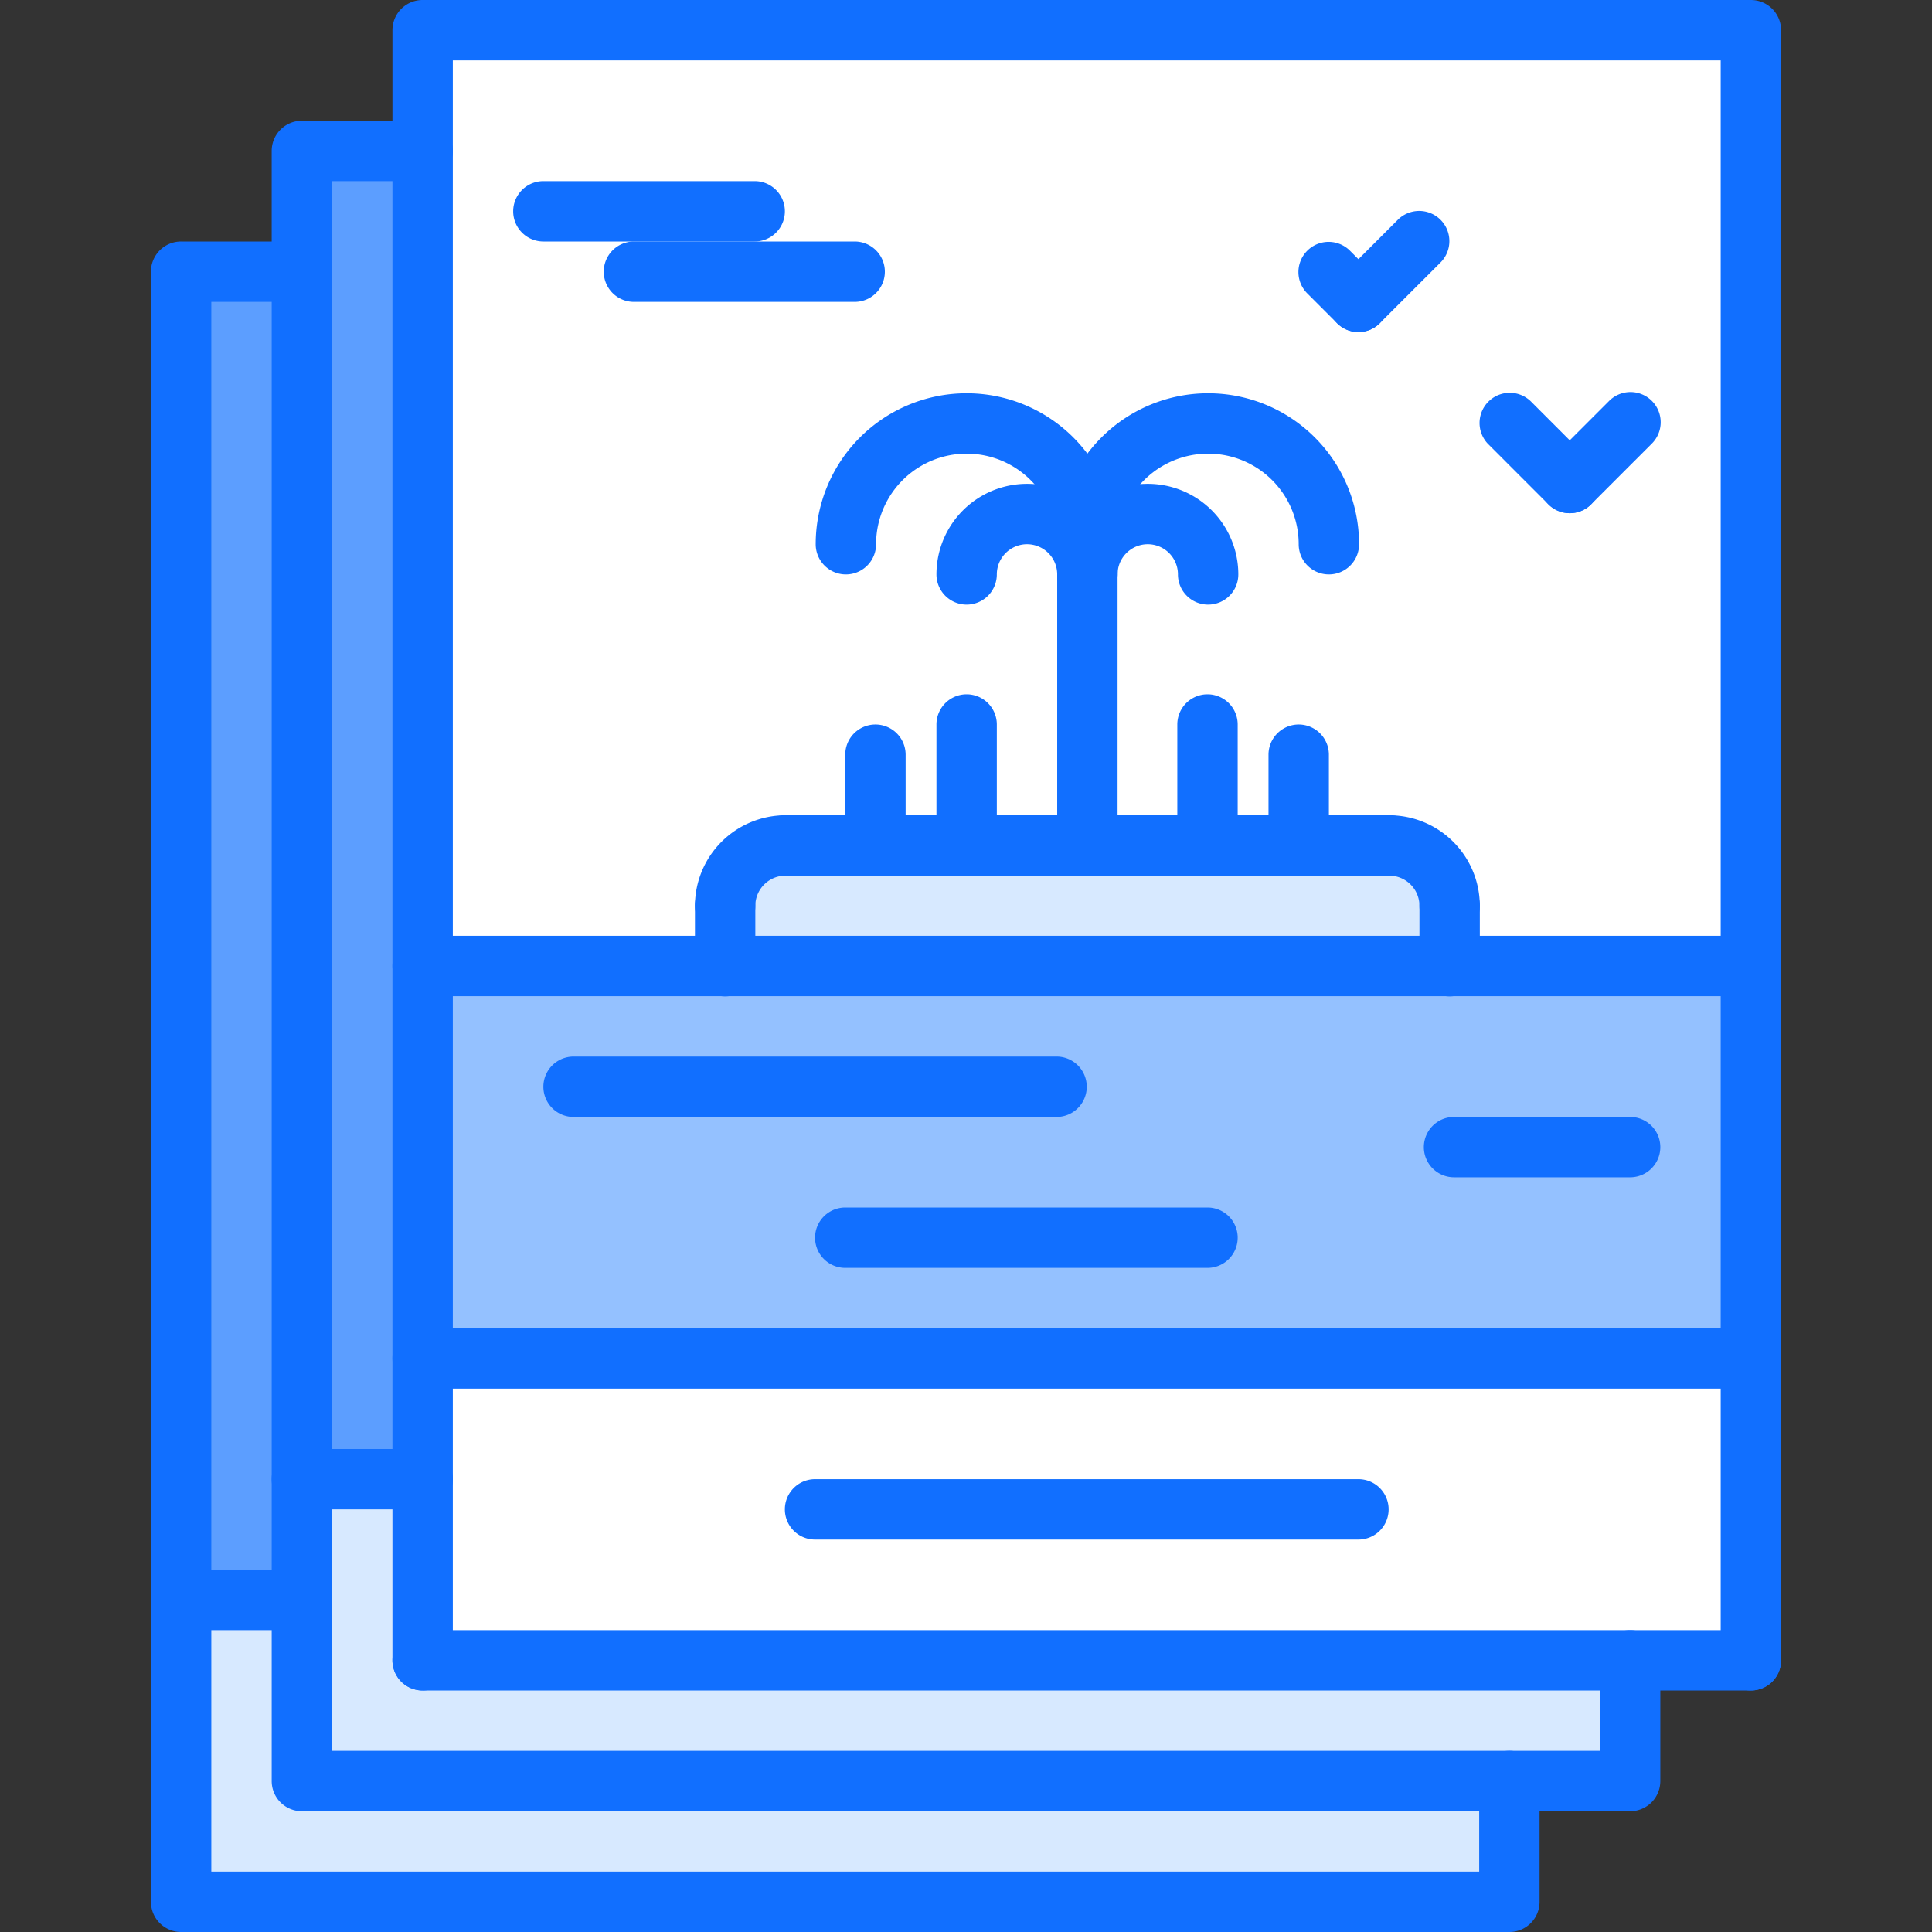
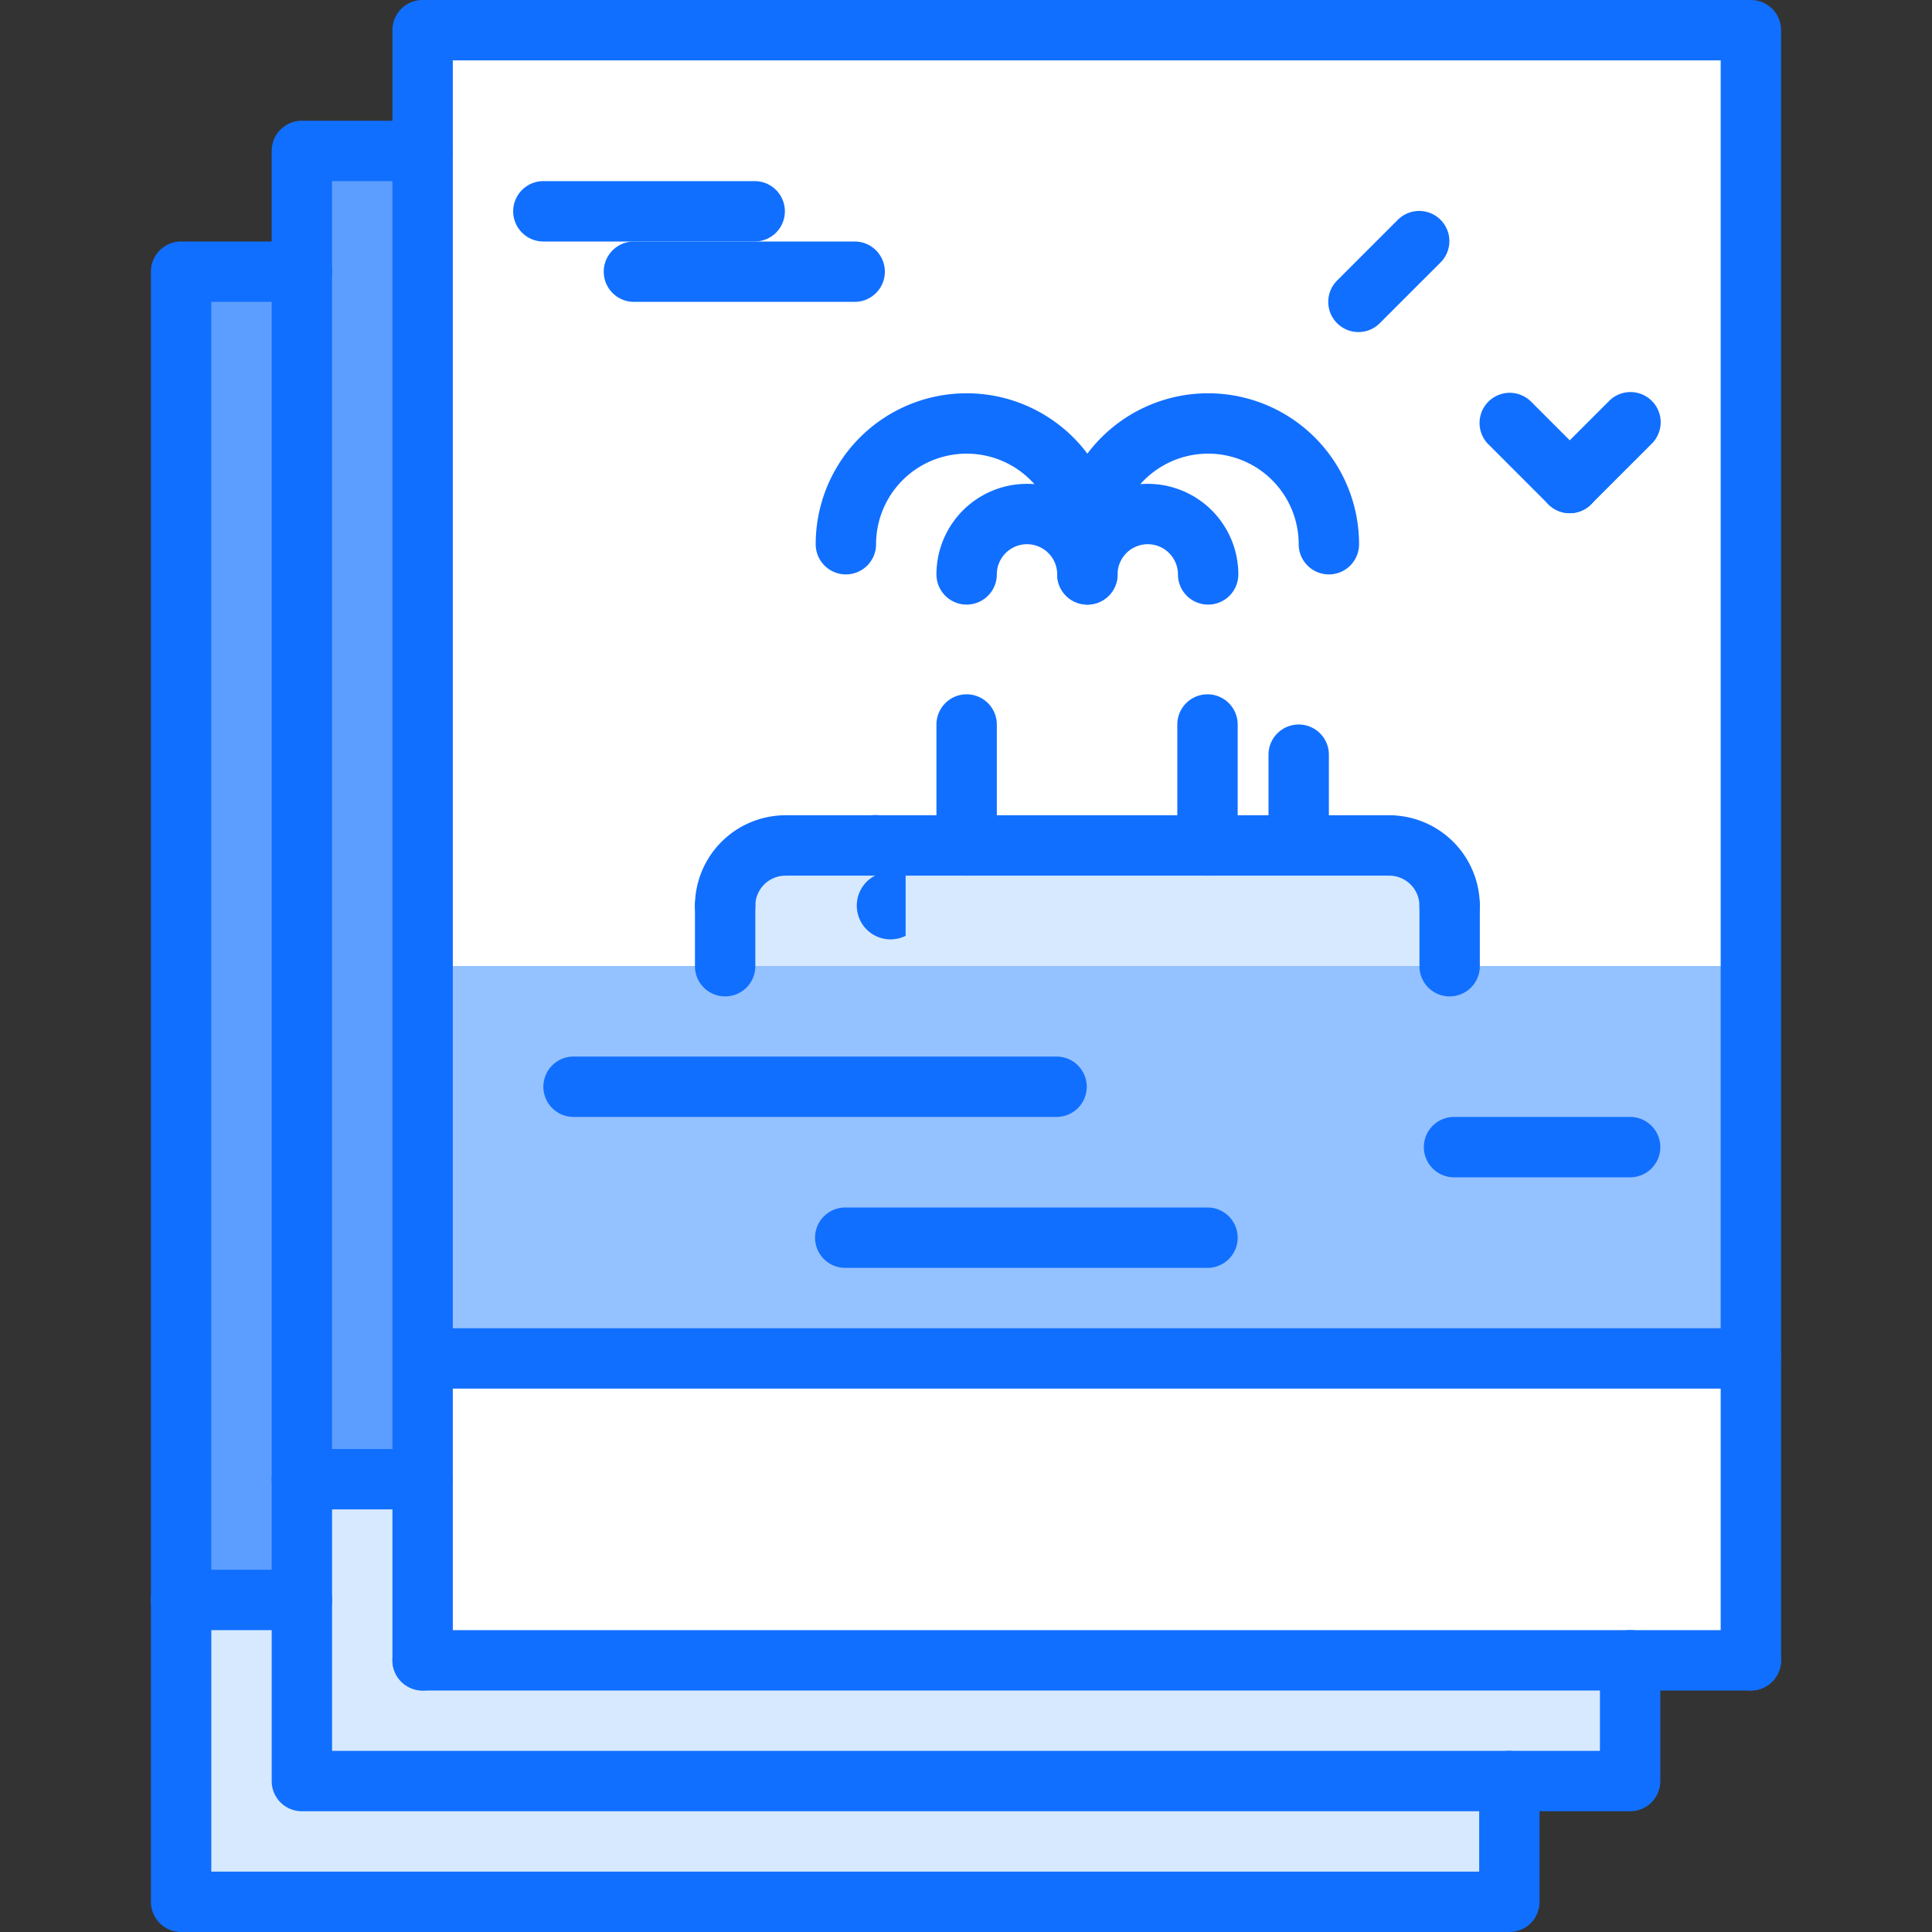
<svg xmlns="http://www.w3.org/2000/svg" id="icons" viewBox="0 0 64 64">
  <rect x="0" y="0" width="64" height="64" fill="#333333" stroke="none" />
  <defs>
    <style>.cls-1{fill:#d7e9ff;}.cls-2{fill:#fff;}.cls-3{fill:#94c1ff;}.cls-4{fill:#5c9eff;}.cls-5{fill:#116fff;}</style>
  </defs>
  <path class="cls-1" d="M48.02,30.01V32h-24V30.01a1.993,1.993,0,0,1,2-2h20A1.993,1.993,0,0,1,48.02,30.01Z" />
  <path class="cls-2" d="M46.02,28.01h-20a1.993,1.993,0,0,0-2,2V32H14V1H58V32H48.02V30.01A1.993,1.993,0,0,0,46.02,28.01Z" />
  <polygon class="cls-1" points="54 55 54 59 50 59 10 59 10 9 10 5 14 5 14 32 14 45 14 55 54 55" />
  <polygon class="cls-2" points="58 45 58 55 54 55 14 55 14 45 58 45" />
  <polygon class="cls-1" points="50 59 50 63 6 63 6 9 10 9 10 59 50 59" />
  <polygon class="cls-3" points="48.02 32 58 32 58 45 14 45 14 32 24.02 32 48.02 32" />
  <rect class="cls-4" x="10" y="5" width="4" height="44" />
  <rect class="cls-4" x="6" y="9" width="4" height="44" />
  <path class="cls-5" d="M58,46H14a.999.999,0,0,1-1-1V1a.999.999,0,0,1,1-1H58a.999.999,0,0,1,1,1V45A.999.999,0,0,1,58,46ZM15,44H57V2H15Z" />
  <path class="cls-5" d="M14,56a.999.999,0,0,1-1-1V45a1,1,0,0,1,2,0V55A.999.999,0,0,1,14,56Z" />
  <path class="cls-5" d="M58,56a.999.999,0,0,1-1-1V45a1,1,0,0,1,2,0V55A.999.999,0,0,1,58,56Z" />
  <path class="cls-5" d="M58,56H14a1,1,0,0,1,0-2H58a1,1,0,0,1,0,2Z" />
  <path class="cls-5" d="M50,64H6a.999.999,0,0,1-1-1V9A.999.999,0,0,1,6,8H9.999a1,1,0,1,1,0,2H7V62H49V59a1,1,0,0,1,2,0v4A.999.999,0,0,1,50,64Z" />
  <path class="cls-5" d="M54,60H10a.999.999,0,0,1-1-1V5a.999.999,0,0,1,1-1h3.999a1,1,0,1,1,0,2H11V58H53V55a1,1,0,0,1,2,0v4A.999.999,0,0,1,54,60Z" />
-   <path class="cls-5" d="M45,51H27a1,1,0,0,1,0-2H45a1,1,0,0,1,0,2Z" />
-   <path class="cls-5" d="M58,33H14a1,1,0,0,1,0-2H58a1,1,0,0,1,0,2Z" />
  <path class="cls-5" d="M54,39H48.167a1,1,0,0,1,0-2H54a1,1,0,0,1,0,2Z" />
  <path class="cls-5" d="M40,42H28a1,1,0,0,1,0-2H40a1,1,0,0,1,0,2Z" />
  <path class="cls-5" d="M35,37H19a1,1,0,0,1,0-2H35a1,1,0,0,1,0,2Z" />
  <path class="cls-5" d="M24.021,31.007a.999.999,0,0,1-1-1,3.003,3.003,0,0,1,3-3,1,1,0,0,1,0,2,1.001,1.001,0,0,0-1,1A.999.999,0,0,1,24.021,31.007Z" />
  <path class="cls-5" d="M48.021,31.007a.999.999,0,0,1-1-1,1.001,1.001,0,0,0-1-1,1,1,0,0,1,0-2,3.003,3.003,0,0,1,3,3A.999.999,0,0,1,48.021,31.007Z" />
  <path class="cls-5" d="M46.021,29.007h-20a1,1,0,0,1,0-2h20a1,1,0,0,1,0,2Z" />
  <path class="cls-5" d="M48.021,33.007a.999.999,0,0,1-1-1v-2a1,1,0,1,1,2,0v2A.999.999,0,0,1,48.021,33.007Z" />
  <path class="cls-5" d="M24.021,33.007a.999.999,0,0,1-1-1v-2a1,1,0,1,1,2,0v2A.999.999,0,0,1,24.021,33.007Z" />
-   <path class="cls-5" d="M36.021,29.007a.999.999,0,0,1-1-1V18.028a1,1,0,0,1,2,0v9.979A.999.999,0,0,1,36.021,29.007Z" />
  <path class="cls-5" d="M44.021,19.028a.999.999,0,0,1-1-1,3,3,0,0,0-6,0,1,1,0,0,1-2,0,5,5,0,0,1,10,0A.999.999,0,0,1,44.021,19.028Z" />
  <path class="cls-5" d="M40.021,20.028a.999.999,0,0,1-1-1,1,1,0,0,0-2,0,1,1,0,0,1-2,0,3,3,0,0,1,6,0A.999.999,0,0,1,40.021,20.028Z" />
  <path class="cls-5" d="M36.021,19.028a.999.999,0,0,1-1-1,3,3,0,0,0-6,0,1,1,0,0,1-2,0,5,5,0,0,1,10,0A.999.999,0,0,1,36.021,19.028Z" />
  <path class="cls-5" d="M36.021,20.028a.999.999,0,0,1-1-1,1,1,0,0,0-2,0,1,1,0,0,1-2,0,3,3,0,0,1,6,0A.999.999,0,0,1,36.021,20.028Z" />
  <path class="cls-5" d="M25,8H18a1,1,0,0,1,0-2h7a1,1,0,0,1,0,2Z" />
  <path class="cls-5" d="M28.312,10H21a1,1,0,0,1,0-2h7.312a1,1,0,0,1,0,2Z" />
-   <path class="cls-5" d="M45,11a.997.997,0,0,1-.707-.293l-1-1A1.0 1,0,0,1,44.707,8.293l1,1A1,1,0,0,1,45,11Z" />
  <path class="cls-5" d="M45,11a1,1,0,0,1-.707-1.707l2-2A1.0 1,0,1,1,47.707,8.707l-2,2A.997.997,0,0,1,45,11Z" />
  <path class="cls-5" d="M52,17a.997.997,0,0,1-.707-.293l-2-2A1.0 1,0,0,1,50.707,13.293l2,2A1,1,0,0,1,52,17Z" />
  <path class="cls-5" d="M52,17a1,1,0,0,1-.707-1.707l2-2A1.0 1,0,1,1,54.707,14.707l-2,2A.997.997,0,0,1,52,17Z" />
  <path class="cls-5" d="M40,29.007a.999.999,0,0,1-1-1V24a1,1,0,0,1,2,0v4.007A.999.999,0,0,1,40,29.007Z" />
  <path class="cls-5" d="M43.021,29a.999.999,0,0,1-1-1V25a1,1,0,0,1,2,0v3A.999.999,0,0,1,43.021,29Z" />
  <path class="cls-5" d="M32.021,29.007a.999.999,0,0,1-1-1V24a1,1,0,0,1,2,0v4.007A.999.999,0,0,1,32.021,29.007Z" />
-   <path class="cls-5" d="M29,29a.999.999,0,0,1-1-1V25a1,1,0,0,1,2,0v3A.999.999,0,0,1,29,29Z" />
+   <path class="cls-5" d="M29,29a.999.999,0,0,1-1-1a1,1,0,0,1,2,0v3A.999.999,0,0,1,29,29Z" />
  <path class="cls-5" d="M14,50H10a1,1,0,0,1,0-2h4a1,1,0,0,1,0,2Z" />
  <path class="cls-5" d="M10,54H6a1,1,0,0,1,0-2h4a1,1,0,0,1,0,2Z" />
</svg>